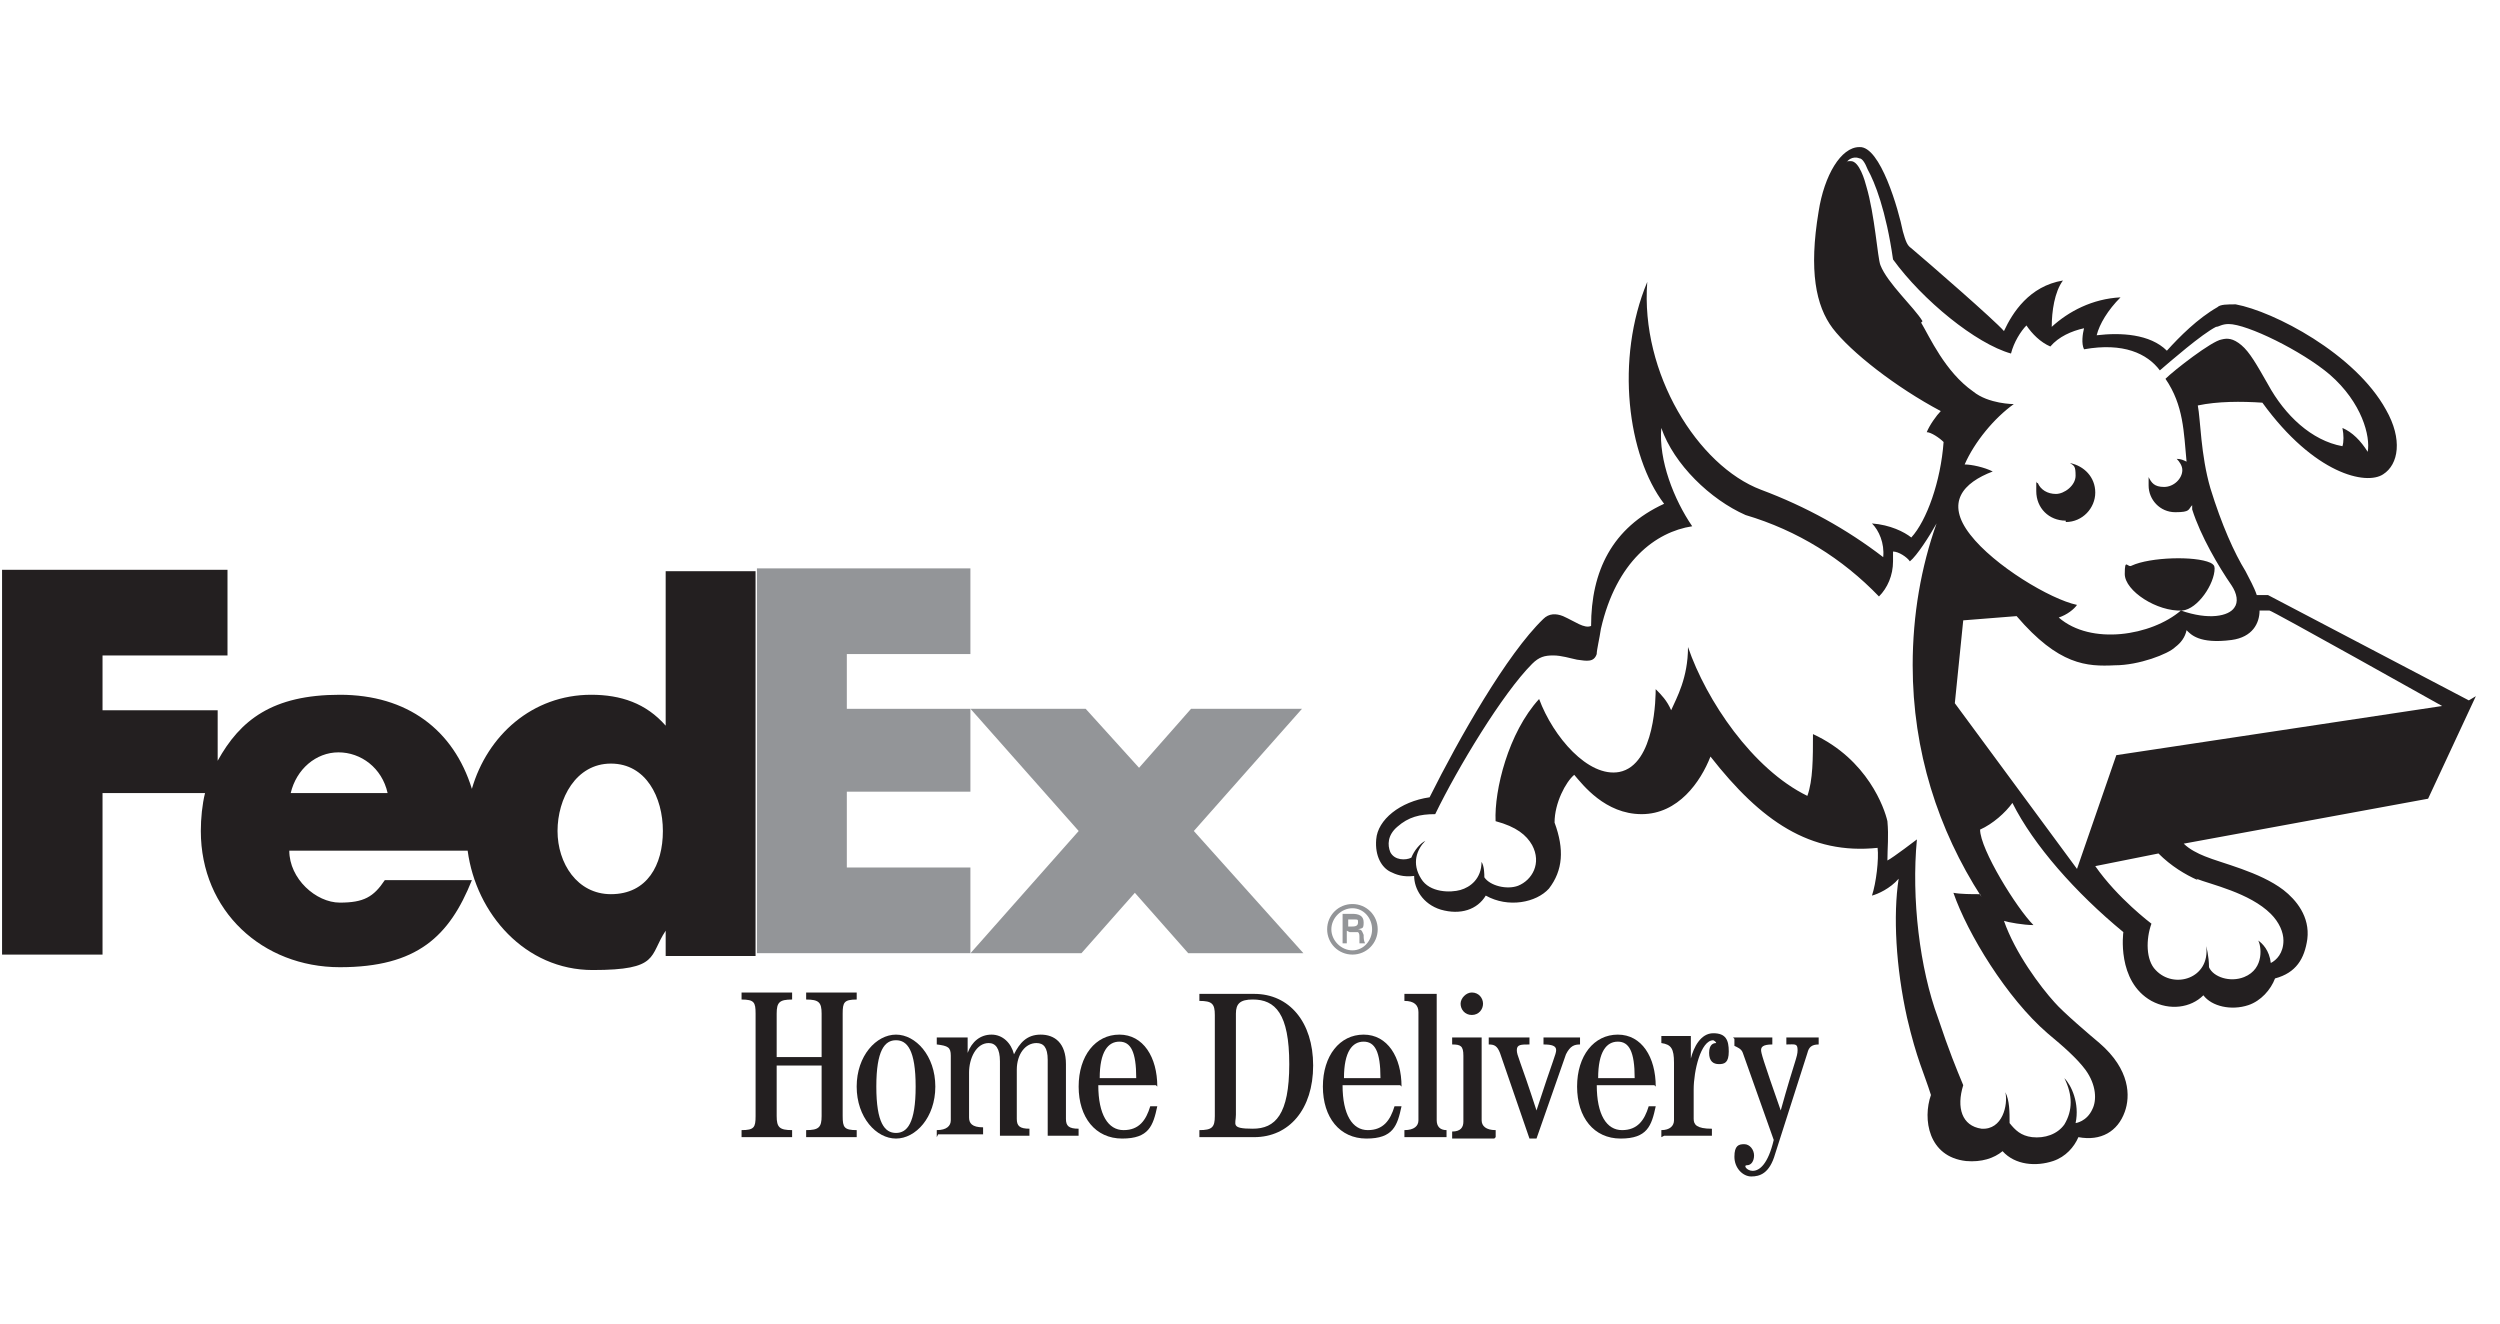
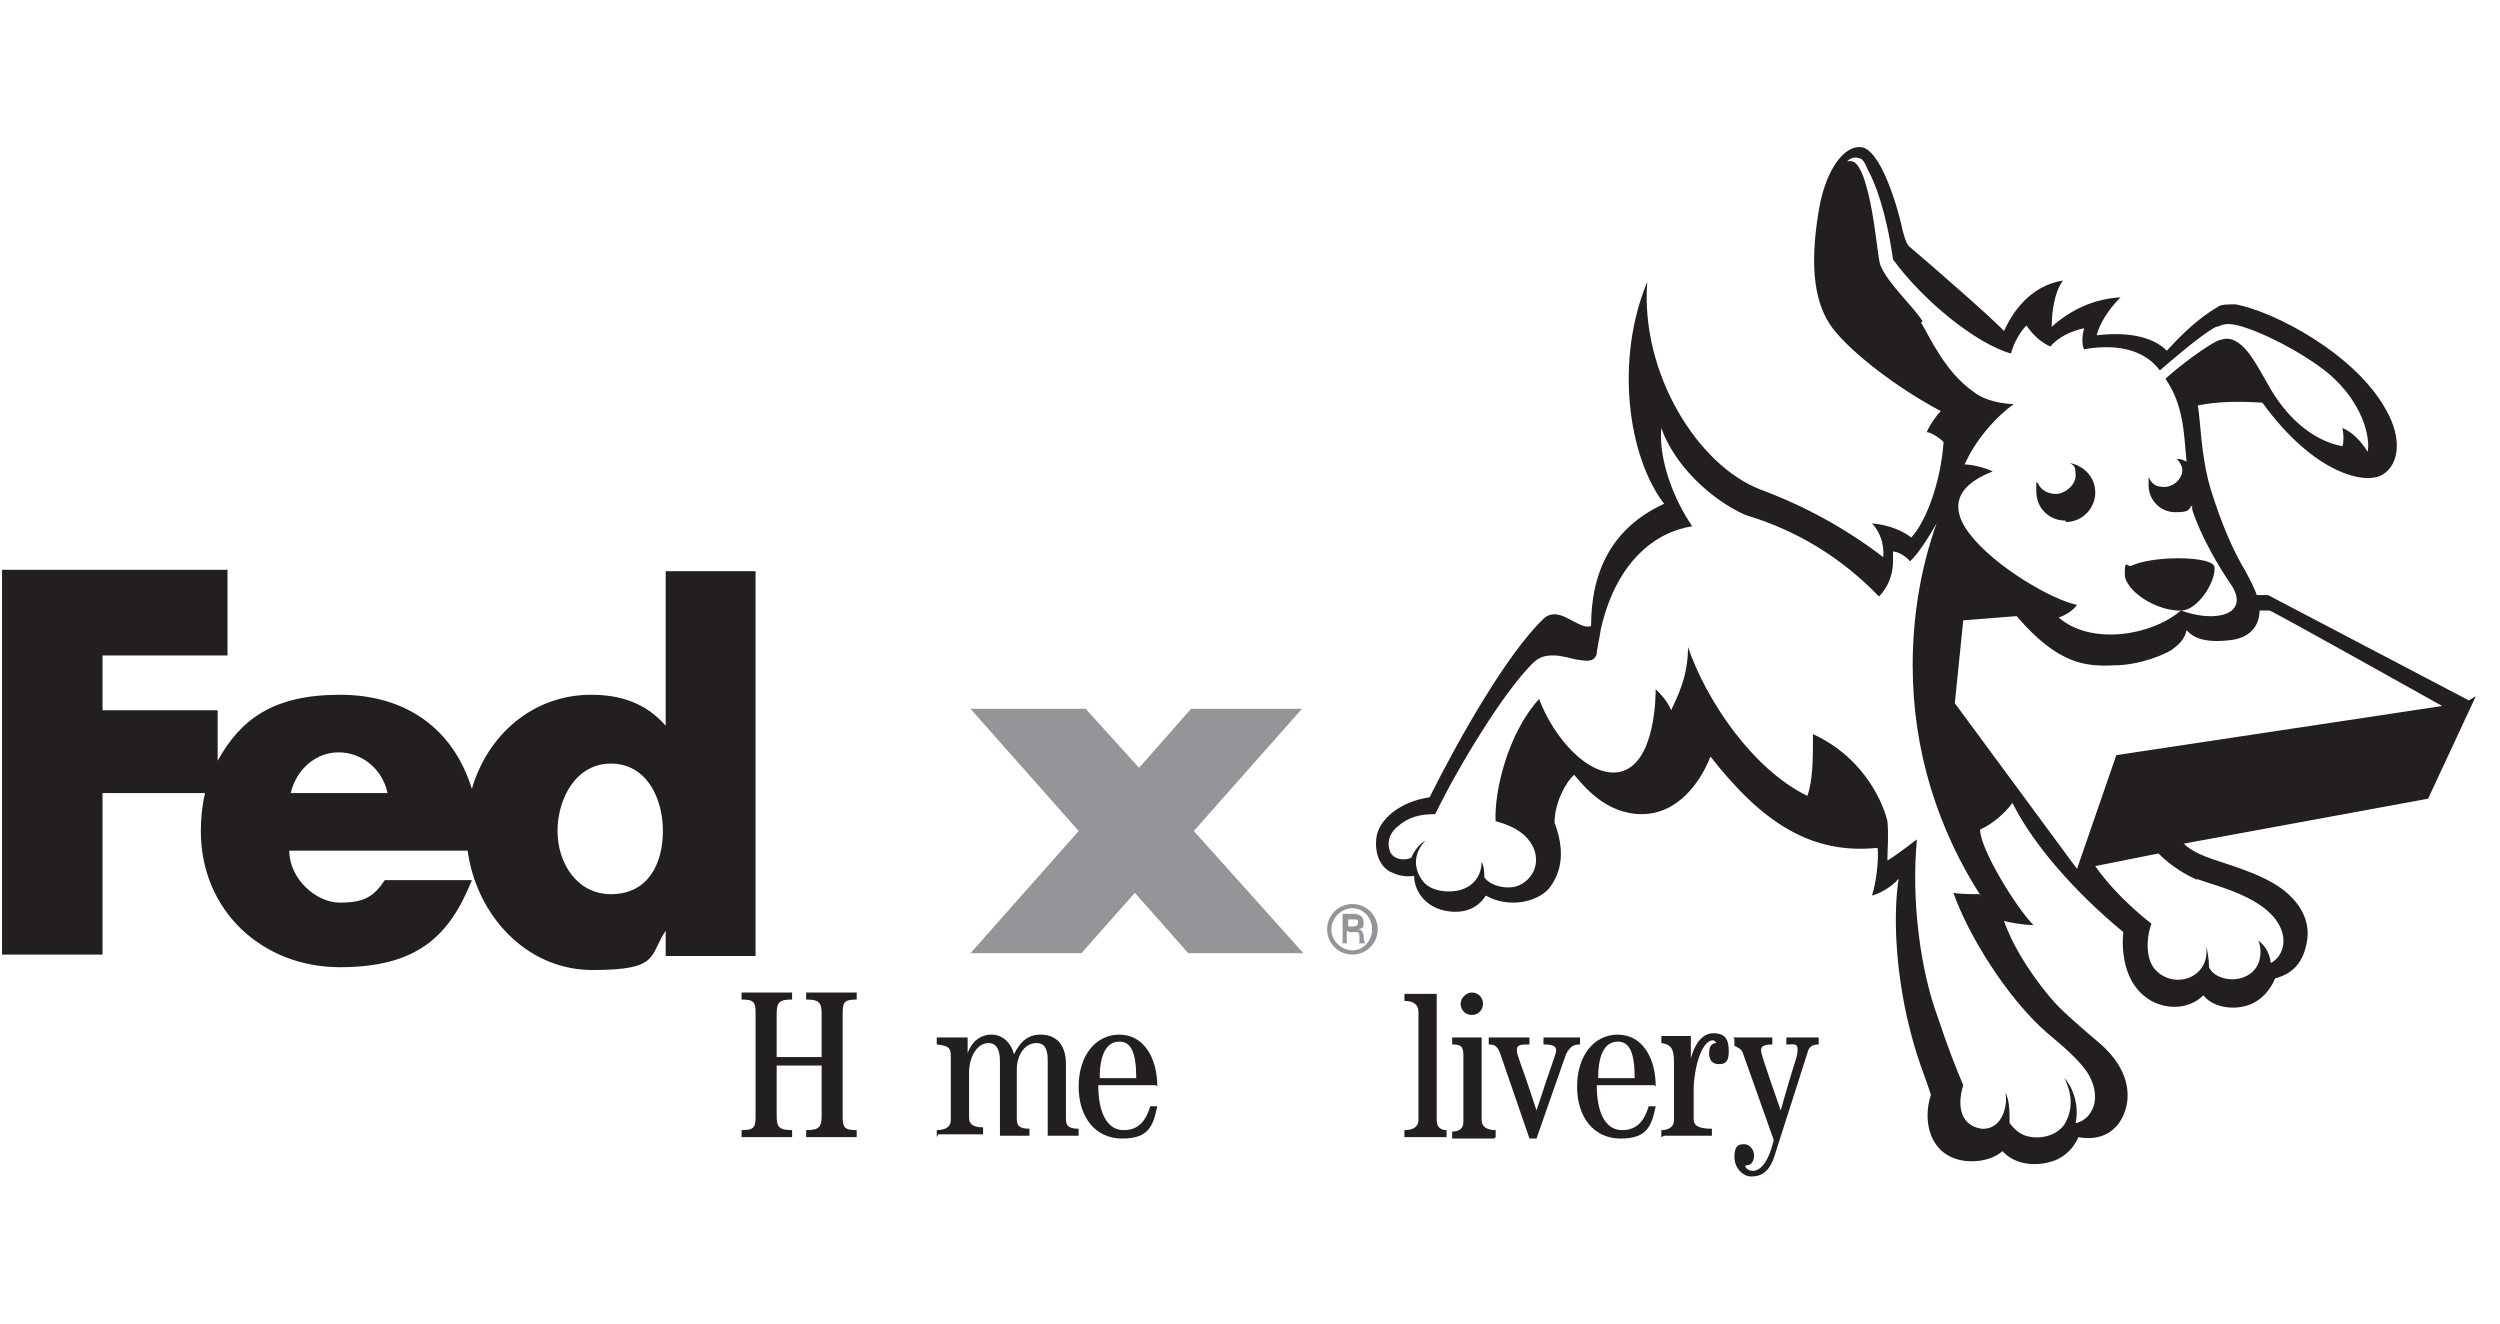
<svg xmlns="http://www.w3.org/2000/svg" width="85" height="45" viewBox="0 0 85 45" fill="none">
  <g clip-path="url(#clip0_636_1885)">
    <path fill-rule="evenodd" clip-rule="evenodd" d="M45.123 31.596C45.123 31.119 45.505 30.737 45.983 30.737C46.46 30.737 46.842 31.119 46.842 31.596C46.842 32.074 46.46 32.456 45.983 32.456C45.505 32.456 45.123 32.074 45.123 31.596ZM46.651 31.596C46.651 31.214 46.364 30.88 45.983 30.88C45.6 30.88 45.266 31.214 45.266 31.596C45.266 31.978 45.6 32.312 45.983 32.312C46.364 32.312 46.651 31.978 46.651 31.596ZM45.791 31.644V32.074H45.648V31.071H45.983C46.173 31.071 46.364 31.119 46.364 31.358C46.364 31.596 46.317 31.549 46.173 31.596C46.317 31.596 46.317 31.692 46.364 31.787C46.364 31.883 46.364 31.978 46.412 32.074H46.221C46.221 32.026 46.221 31.978 46.221 31.883C46.221 31.787 46.221 31.739 46.173 31.692C46.173 31.692 46.078 31.692 46.03 31.692H45.887L45.791 31.644ZM45.983 31.501C46.126 31.501 46.173 31.453 46.173 31.358C46.173 31.262 46.173 31.262 46.03 31.262H45.839V31.501H45.983Z" fill="#939598" />
    <path fill-rule="evenodd" clip-rule="evenodd" d="M40.399 32.408L38.585 30.355L36.77 32.408H32.998L36.675 28.254L32.998 24.1H36.913L38.728 26.105L40.495 24.1H44.267L40.59 28.254L44.315 32.408H40.399Z" fill="#939598" />
-     <path fill-rule="evenodd" clip-rule="evenodd" d="M25.736 32.408V19.325H32.994V22.238H28.792V24.1H32.994V26.917H28.792V29.495H32.994V32.408H25.736Z" fill="#939598" />
    <path fill-rule="evenodd" clip-rule="evenodd" d="M22.633 19.325V24.673C21.965 23.909 21.105 23.622 20.102 23.622C18.097 23.622 16.569 25.007 16.044 26.821C15.423 24.816 13.847 23.622 11.555 23.622C9.263 23.622 8.165 24.482 7.401 25.866V24.148H3.486V22.285H7.735V19.373H0V32.456H3.486V26.965H6.971C6.876 27.347 6.828 27.824 6.828 28.254C6.828 30.975 8.929 32.885 11.555 32.885C14.181 32.885 15.28 31.835 16.044 29.925H13.083C12.701 30.498 12.367 30.689 11.555 30.689C10.743 30.689 9.836 29.877 9.836 28.922H15.9C16.187 31.071 17.858 32.981 20.15 32.981C22.442 32.981 22.06 32.503 22.633 31.644V32.503H25.689V19.421H22.633V19.325ZM9.884 26.965C10.075 26.153 10.743 25.58 11.508 25.58C12.271 25.58 12.988 26.105 13.179 26.965C13.226 26.965 9.884 26.965 9.884 26.965ZM20.771 30.402C19.625 30.402 18.956 29.352 18.956 28.254C18.956 27.156 19.577 25.962 20.771 25.962C21.965 25.962 22.538 27.108 22.538 28.254C22.538 29.4 22.012 30.402 20.771 30.402Z" fill="#231F20" />
    <path fill-rule="evenodd" clip-rule="evenodd" d="M37.39 36.657C37.39 35.75 37.677 35.416 38.059 35.416C38.441 35.416 38.632 35.75 38.632 36.657H37.342H37.39ZM39.348 36.944C39.348 35.941 38.87 35.177 38.059 35.177C37.247 35.177 36.674 35.894 36.674 36.944C36.674 37.994 37.247 38.711 38.154 38.711C39.061 38.711 39.205 38.281 39.348 37.612H39.109C38.966 38.09 38.727 38.424 38.202 38.424C37.677 38.424 37.342 37.899 37.342 36.896H39.3L39.348 36.944Z" fill="#231F20" />
    <path fill-rule="evenodd" clip-rule="evenodd" d="M25.213 38.663V38.424C25.643 38.424 25.69 38.329 25.69 37.947V34.461C25.69 34.079 25.643 33.984 25.213 33.984V33.745H26.932V33.984C26.502 33.984 26.407 34.079 26.407 34.461V35.941H27.935V34.461C27.935 34.079 27.839 33.984 27.409 33.984V33.745H29.128V33.984C28.699 33.984 28.651 34.079 28.651 34.461V37.947C28.651 38.329 28.699 38.424 29.128 38.424V38.663H27.409V38.424C27.839 38.424 27.935 38.329 27.935 37.947V36.228H26.407V37.947C26.407 38.329 26.502 38.424 26.932 38.424V38.663H25.213Z" fill="#231F20" />
-     <path fill-rule="evenodd" clip-rule="evenodd" d="M29.795 36.944C29.795 35.703 30.082 35.368 30.464 35.368C30.846 35.368 31.132 35.703 31.132 36.944C31.132 38.185 30.846 38.52 30.464 38.52C30.082 38.52 29.795 38.185 29.795 36.944ZM29.127 36.944C29.127 37.994 29.795 38.711 30.464 38.711C31.132 38.711 31.801 37.994 31.801 36.944C31.801 35.894 31.132 35.177 30.464 35.177C29.795 35.177 29.127 35.894 29.127 36.944Z" fill="#231F20" />
    <path fill-rule="evenodd" clip-rule="evenodd" d="M31.85 38.663V38.424C32.184 38.424 32.327 38.281 32.327 38.09V35.894C32.327 35.607 32.232 35.559 31.85 35.511V35.273H32.9V35.798C33.043 35.416 33.33 35.177 33.712 35.177C34.094 35.177 34.38 35.464 34.476 35.846C34.667 35.464 34.906 35.177 35.383 35.177C35.861 35.177 36.242 35.464 36.242 36.18V38.042C36.242 38.281 36.338 38.376 36.672 38.376V38.615H35.622V36.037C35.622 35.607 35.478 35.464 35.24 35.464C34.858 35.464 34.571 35.846 34.571 36.371V38.042C34.571 38.281 34.667 38.376 35.001 38.376V38.615H33.998V36.084C33.998 35.655 33.855 35.464 33.616 35.464C33.187 35.464 32.948 35.989 32.948 36.466V37.994C32.948 38.185 33.043 38.329 33.425 38.329V38.567H31.897L31.85 38.663Z" fill="#231F20" />
    <path fill-rule="evenodd" clip-rule="evenodd" d="M56.486 38.663V38.424C56.773 38.424 56.916 38.281 56.916 38.09V36.132C56.916 35.655 56.821 35.512 56.486 35.464V35.225H57.489V35.989C57.585 35.607 57.823 35.13 58.253 35.13C58.683 35.13 58.778 35.368 58.778 35.75C58.778 36.132 58.635 36.18 58.444 36.18C58.253 36.18 58.11 36.085 58.11 35.798C58.11 35.512 58.253 35.464 58.349 35.464C58.349 35.416 58.253 35.368 58.253 35.368C57.823 35.368 57.585 36.419 57.585 37.039V38.042C57.585 38.233 57.68 38.377 58.205 38.377V38.615H56.582L56.486 38.663Z" fill="#231F20" />
    <path fill-rule="evenodd" clip-rule="evenodd" d="M50.041 33.745C49.85 33.745 49.66 33.936 49.66 34.127C49.66 34.318 49.803 34.509 50.041 34.509C50.28 34.509 50.423 34.318 50.423 34.127C50.423 33.936 50.28 33.745 50.041 33.745ZM50.853 38.663V38.424C50.519 38.424 50.376 38.281 50.376 38.09V35.273H49.373V35.512C49.66 35.512 49.755 35.559 49.755 35.894V38.138C49.755 38.329 49.66 38.472 49.373 38.472V38.711H50.806L50.853 38.663Z" fill="#231F20" />
-     <path fill-rule="evenodd" clip-rule="evenodd" d="M45.695 36.657C45.695 35.75 45.981 35.416 46.363 35.416C46.745 35.416 46.936 35.75 46.936 36.657H45.647H45.695ZM47.652 36.944C47.652 35.941 47.175 35.177 46.363 35.177C45.551 35.177 44.978 35.894 44.978 36.944C44.978 37.994 45.551 38.711 46.459 38.711C47.366 38.711 47.509 38.281 47.652 37.612H47.414C47.27 38.09 47.032 38.424 46.507 38.424C45.981 38.424 45.647 37.899 45.647 36.896H47.605L47.652 36.944Z" fill="#231F20" />
    <path fill-rule="evenodd" clip-rule="evenodd" d="M54.337 36.657C54.337 35.75 54.624 35.416 55.006 35.416C55.388 35.416 55.579 35.75 55.579 36.657H54.29H54.337ZM56.295 36.944C56.295 35.941 55.818 35.177 55.006 35.177C54.194 35.177 53.621 35.894 53.621 36.944C53.621 37.994 54.194 38.711 55.101 38.711C56.008 38.711 56.152 38.281 56.295 37.612H56.056C55.913 38.09 55.674 38.424 55.149 38.424C54.624 38.424 54.29 37.899 54.29 36.896H56.247L56.295 36.944Z" fill="#231F20" />
-     <path fill-rule="evenodd" clip-rule="evenodd" d="M42.021 34.461C42.021 34.127 42.164 33.983 42.594 33.983C43.358 33.983 43.835 34.461 43.835 36.18C43.835 37.899 43.358 38.376 42.594 38.376C41.83 38.376 42.021 38.233 42.021 37.899V34.413V34.461ZM41.304 37.947C41.304 38.328 41.209 38.424 40.779 38.424V38.663H42.642C43.835 38.663 44.647 37.708 44.647 36.228C44.647 34.747 43.835 33.792 42.642 33.792H40.779V34.031C41.209 34.031 41.304 34.127 41.304 34.509V37.994V37.947Z" fill="#231F20" />
    <path fill-rule="evenodd" clip-rule="evenodd" d="M47.75 38.663V38.424C48.084 38.424 48.227 38.281 48.227 38.09V34.413C48.227 34.175 48.084 34.031 47.75 34.031V33.792H48.848V38.09C48.848 38.281 48.944 38.424 49.182 38.424V38.663H47.75Z" fill="#231F20" />
    <path fill-rule="evenodd" clip-rule="evenodd" d="M53.721 35.273V35.512C53.53 35.512 53.387 35.559 53.243 35.846L52.241 38.711H52.002L50.999 35.798C50.904 35.559 50.808 35.512 50.617 35.512V35.273H52.002V35.512C51.715 35.512 51.572 35.512 51.572 35.703C51.572 35.894 51.668 35.989 52.241 37.756C52.814 35.989 52.909 35.846 52.909 35.703C52.909 35.559 52.766 35.512 52.479 35.512V35.273H53.625H53.721Z" fill="#231F20" />
-     <path fill-rule="evenodd" clip-rule="evenodd" d="M58.922 35.273H60.259V35.512C59.925 35.512 59.877 35.607 59.877 35.703C59.877 35.798 59.925 35.989 60.545 37.756C61.023 36.037 61.118 35.941 61.118 35.703C61.118 35.464 61.023 35.512 60.736 35.512V35.273H61.835V35.512C61.596 35.512 61.5 35.607 61.453 35.798L60.354 39.236C60.163 39.904 59.829 40 59.543 40C59.256 40 58.97 39.714 58.97 39.331C58.97 38.95 59.113 38.902 59.304 38.902C59.495 38.902 59.638 39.093 59.638 39.284C59.638 39.475 59.543 39.618 59.399 39.618C59.256 39.618 59.399 39.809 59.59 39.809C59.829 39.809 60.116 39.57 60.307 38.758L59.256 35.798C59.208 35.655 59.065 35.607 58.97 35.559V35.321L58.922 35.273Z" fill="#231F20" />
+     <path fill-rule="evenodd" clip-rule="evenodd" d="M58.922 35.273H60.259V35.512C59.925 35.512 59.877 35.607 59.877 35.703C59.877 35.798 59.925 35.989 60.545 37.756C61.023 36.037 61.118 35.941 61.118 35.703C61.118 35.464 61.023 35.512 60.736 35.512V35.273H61.835V35.512C61.596 35.512 61.5 35.607 61.453 35.798L60.354 39.236C60.163 39.904 59.829 40 59.543 40C59.256 40 58.97 39.714 58.97 39.331C58.97 38.95 59.113 38.902 59.304 38.902C59.495 38.902 59.638 39.093 59.638 39.284C59.638 39.475 59.543 39.618 59.399 39.618C59.256 39.618 59.399 39.809 59.59 39.809C59.829 39.809 60.116 39.57 60.307 38.758L59.256 35.798C59.208 35.655 59.065 35.607 58.97 35.559V35.321Z" fill="#231F20" />
    <path fill-rule="evenodd" clip-rule="evenodd" d="M83.94 23.813L77.112 20.232H76.73C76.634 19.946 76.491 19.707 76.348 19.421C75.966 18.8 75.536 17.845 75.154 16.603C74.82 15.457 74.82 14.264 74.725 13.786C75.393 13.643 76.205 13.643 76.921 13.691C78.688 16.126 80.454 16.508 81.027 16.126C81.553 15.792 81.696 14.932 81.123 13.93C80.072 12.02 77.303 10.587 76.014 10.348C75.727 10.348 75.488 10.348 75.393 10.444C74.724 10.826 74.104 11.447 73.674 11.924C73.101 11.351 72.098 11.303 71.287 11.399C71.382 11.017 71.668 10.54 72.098 10.11C71.143 10.158 70.332 10.587 69.759 11.113C69.759 10.587 69.854 9.919 70.141 9.537C68.995 9.728 68.422 10.635 68.135 11.256C67.801 10.874 65.604 8.964 64.984 8.439C64.84 8.343 64.793 8.2 64.697 7.866C64.554 7.149 63.933 4.953 63.217 5.001C62.596 5.001 62.023 5.956 61.832 7.197C61.498 9.203 61.737 10.396 62.31 11.16C62.93 11.972 64.458 13.166 65.986 13.977C65.843 14.121 65.604 14.455 65.509 14.694C65.652 14.694 65.939 14.884 66.082 15.028C65.986 16.365 65.509 17.702 64.984 18.275C64.745 18.084 64.267 17.845 63.647 17.797C63.885 18.036 64.076 18.466 64.029 18.943C62.787 17.988 61.403 17.224 59.874 16.651C57.726 15.839 55.768 12.688 56.007 9.585C54.909 12.211 55.338 15.505 56.58 17.129C54.813 17.94 54.097 19.421 54.097 21.283C53.858 21.378 53.572 21.14 53.142 20.948C52.903 20.853 52.664 20.853 52.473 21.044C51.232 22.238 49.608 25.102 48.606 27.108C47.603 27.251 46.839 27.872 46.791 28.54C46.743 29.113 46.982 29.495 47.269 29.639C47.46 29.734 47.699 29.829 48.081 29.782C48.081 30.212 48.367 30.737 48.988 30.928C49.656 31.119 50.229 30.928 50.516 30.45C51.28 30.88 52.235 30.689 52.664 30.212C53.142 29.591 53.19 28.875 52.855 27.967C52.855 27.299 53.237 26.583 53.524 26.344C53.81 26.678 54.574 27.681 55.816 27.681C57.057 27.681 57.821 26.583 58.156 25.723C59.874 27.92 61.546 29.066 63.838 28.827C63.885 29.209 63.79 30.02 63.647 30.45C63.838 30.402 64.267 30.212 64.554 29.877C64.363 31.119 64.458 32.885 64.84 34.604C65.175 36.037 65.413 36.466 65.652 37.23C65.366 38.042 65.557 39.331 66.846 39.475C67.371 39.522 67.801 39.379 68.087 39.14C68.517 39.618 69.233 39.666 69.806 39.475C70.236 39.331 70.522 38.997 70.666 38.663C71.43 38.806 72.003 38.472 72.242 37.803C72.433 37.278 72.433 36.371 71.382 35.464C71.096 35.225 70.141 34.413 69.854 34.079C69.377 33.554 68.517 32.408 68.135 31.31C68.278 31.358 68.804 31.453 69.138 31.453C68.565 30.88 67.323 28.875 67.323 28.206C67.753 28.015 68.183 27.633 68.422 27.299C69.138 28.731 70.57 30.355 72.194 31.692C72.194 31.692 71.955 33.363 73.149 34.031C73.769 34.366 74.486 34.27 74.915 33.84C75.202 34.222 75.87 34.366 76.443 34.175C76.873 34.031 77.207 33.649 77.351 33.267C78.067 33.076 78.353 32.599 78.449 31.93C78.544 31.166 78.067 30.593 77.637 30.259C76.825 29.639 75.536 29.352 74.963 29.113C74.725 29.018 74.438 28.875 74.247 28.684L82.555 27.156L84.179 23.67L83.94 23.813ZM65.366 10.921C65.079 10.444 64.172 9.632 63.933 9.012C63.838 8.773 63.742 7.293 63.456 6.338C63.408 6.147 63.217 5.478 62.93 5.478C62.835 5.478 62.787 5.478 62.787 5.526C62.787 5.478 62.978 5.287 63.217 5.383C63.312 5.383 63.408 5.526 63.503 5.765C63.742 6.194 64.124 7.149 64.363 8.821C65.366 10.205 67.18 11.685 68.374 12.02C68.469 11.638 68.708 11.256 68.899 11.065C69.09 11.351 69.377 11.638 69.711 11.781C69.997 11.447 70.427 11.256 70.857 11.16C70.809 11.351 70.761 11.685 70.857 11.876C72.194 11.638 73.005 12.02 73.435 12.593C73.769 12.306 74.868 11.351 75.345 11.113C75.441 11.113 75.536 11.017 75.775 11.017C76.396 11.017 78.258 11.924 79.213 12.736C80.311 13.691 80.598 14.837 80.502 15.362C80.263 14.98 79.977 14.694 79.643 14.55C79.69 14.789 79.69 15.028 79.643 15.171C78.592 14.98 77.685 14.121 77.112 13.07C76.73 12.402 76.491 11.972 76.205 11.733C75.918 11.494 75.727 11.494 75.536 11.542C75.202 11.59 73.913 12.593 73.626 12.879C74.247 13.786 74.247 14.694 74.343 15.696C74.247 15.649 74.151 15.601 74.008 15.601C74.104 15.696 74.199 15.839 74.199 15.983C74.199 16.269 73.913 16.556 73.579 16.556C73.244 16.556 73.149 16.412 73.053 16.221C73.053 16.317 73.053 16.413 73.053 16.508C73.053 16.985 73.435 17.415 73.96 17.415C74.486 17.415 74.39 17.32 74.534 17.176C74.534 17.176 74.534 17.272 74.534 17.32C74.82 18.227 75.441 19.277 75.87 19.898C76.061 20.184 76.109 20.471 75.966 20.662C75.775 20.948 75.106 21.092 74.151 20.758C73.149 21.617 71.096 21.951 69.997 20.996C70.284 20.901 70.522 20.71 70.618 20.567C69.711 20.375 67.801 19.23 66.989 18.179C66.13 17.081 66.75 16.413 67.753 16.03C67.467 15.887 67.037 15.792 66.798 15.792C67.132 15.028 67.801 14.216 68.469 13.739C68.469 13.739 67.61 13.739 67.085 13.309C66.13 12.64 65.604 11.447 65.318 10.969L65.366 10.921ZM67.323 30.402C67.037 30.402 66.655 30.402 66.416 30.355C66.894 31.739 68.231 33.936 69.615 35.13C70.188 35.607 70.618 35.989 70.904 36.371C71.287 36.896 71.287 37.421 71.143 37.708C70.952 38.138 70.57 38.185 70.57 38.185C70.713 37.517 70.427 36.896 70.188 36.657C70.475 37.23 70.475 37.756 70.188 38.233C69.95 38.567 69.52 38.711 69.09 38.663C68.708 38.615 68.517 38.424 68.326 38.185C68.326 37.803 68.326 37.421 68.183 37.135C68.278 37.565 68.087 38.424 67.371 38.376C66.703 38.281 66.512 37.66 66.75 36.896C66.512 36.323 66.273 35.75 65.891 34.604C65.27 32.933 64.984 30.546 65.175 28.54C65.175 28.54 64.363 29.161 64.172 29.257C64.172 28.827 64.22 28.445 64.172 27.92C64.076 27.49 63.503 25.819 61.641 24.959C61.641 25.771 61.641 26.535 61.45 27.06C59.588 26.153 58.012 23.813 57.392 21.999C57.392 23.049 57.01 23.718 56.819 24.148C56.675 23.813 56.484 23.622 56.293 23.431C56.293 23.622 56.293 26.01 55.052 26.248C54.001 26.439 52.808 25.055 52.33 23.766C51.28 24.912 50.802 26.869 50.85 27.92C51.566 28.111 51.9 28.397 52.091 28.731C52.426 29.352 52.091 29.925 51.614 30.116C51.232 30.259 50.659 30.116 50.468 29.829C50.468 29.734 50.468 29.448 50.372 29.304C50.372 29.877 49.99 30.164 49.656 30.259C49.322 30.355 48.606 30.355 48.319 29.877C47.985 29.352 48.176 28.875 48.462 28.588C48.272 28.684 48.081 28.922 47.985 29.161C47.794 29.257 47.412 29.257 47.269 28.97C47.173 28.731 47.173 28.397 47.508 28.111C47.889 27.776 48.272 27.681 48.797 27.681C49.561 26.105 51.089 23.575 52.091 22.572C52.33 22.333 52.521 22.285 52.808 22.285C53.094 22.285 53.381 22.381 53.619 22.429C53.954 22.476 54.192 22.524 54.288 22.238C54.288 22.094 54.383 21.712 54.431 21.378C54.956 19.086 56.293 18.084 57.535 17.893C56.914 16.985 56.389 15.649 56.484 14.55C56.914 15.792 58.156 16.985 59.349 17.511C61.116 18.036 62.644 18.991 63.885 20.28C64.172 19.994 64.363 19.564 64.363 19.086C64.363 18.609 64.363 18.848 64.363 18.752C64.554 18.752 64.84 18.943 64.936 19.086C65.175 18.895 65.604 18.227 65.843 17.797C65.318 19.277 65.031 20.901 65.031 22.62C65.031 25.532 65.891 28.206 67.371 30.498L67.323 30.402ZM74.677 29.877C75.154 30.068 76.491 30.355 77.207 31.071C77.494 31.358 77.637 31.692 77.637 31.978C77.637 32.408 77.398 32.647 77.207 32.742C77.16 32.312 76.921 32.074 76.778 31.978C76.873 32.121 77.016 32.933 76.3 33.22C75.823 33.411 75.25 33.22 75.106 32.885C75.106 32.503 75.011 32.169 75.011 32.169C75.154 33.267 73.913 33.649 73.292 32.981C72.958 32.647 72.958 31.93 73.149 31.405C73.149 31.405 72.003 30.546 71.239 29.448L73.388 29.018C73.817 29.448 74.295 29.734 74.725 29.925L74.677 29.877ZM71.955 25.675L70.618 29.543L66.464 23.909L66.75 21.092L68.565 20.948C69.997 22.62 70.952 22.667 71.907 22.62C72.719 22.62 73.722 22.238 73.96 21.999C74.151 21.856 74.295 21.665 74.343 21.426C74.486 21.569 74.772 21.903 75.87 21.76C76.587 21.665 76.825 21.187 76.825 20.758H77.16C77.16 20.71 83.033 24.004 83.033 24.004L71.955 25.675ZM70.236 17.702C69.663 17.702 69.233 17.272 69.233 16.699C69.233 16.126 69.233 16.508 69.281 16.413C69.377 16.651 69.615 16.794 69.902 16.794C70.188 16.794 70.57 16.508 70.57 16.174C70.57 15.839 70.522 15.839 70.379 15.744C70.857 15.839 71.239 16.221 71.239 16.747C71.239 17.272 70.809 17.749 70.236 17.749V17.702ZM74.199 20.758C73.34 20.805 72.242 20.089 72.242 19.516C72.242 18.943 72.337 19.325 72.48 19.23C73.101 18.943 74.629 18.895 75.154 19.134C75.25 19.182 75.297 19.23 75.297 19.325C75.297 19.85 74.724 20.71 74.199 20.758Z" fill="#231F20" />
  </g>
  <defs>
    <clipPath id="clip0_636_1885">
      <rect width="84.18" height="45" fill="white" transform="translate(0.07)" />
    </clipPath>
  </defs>
</svg>